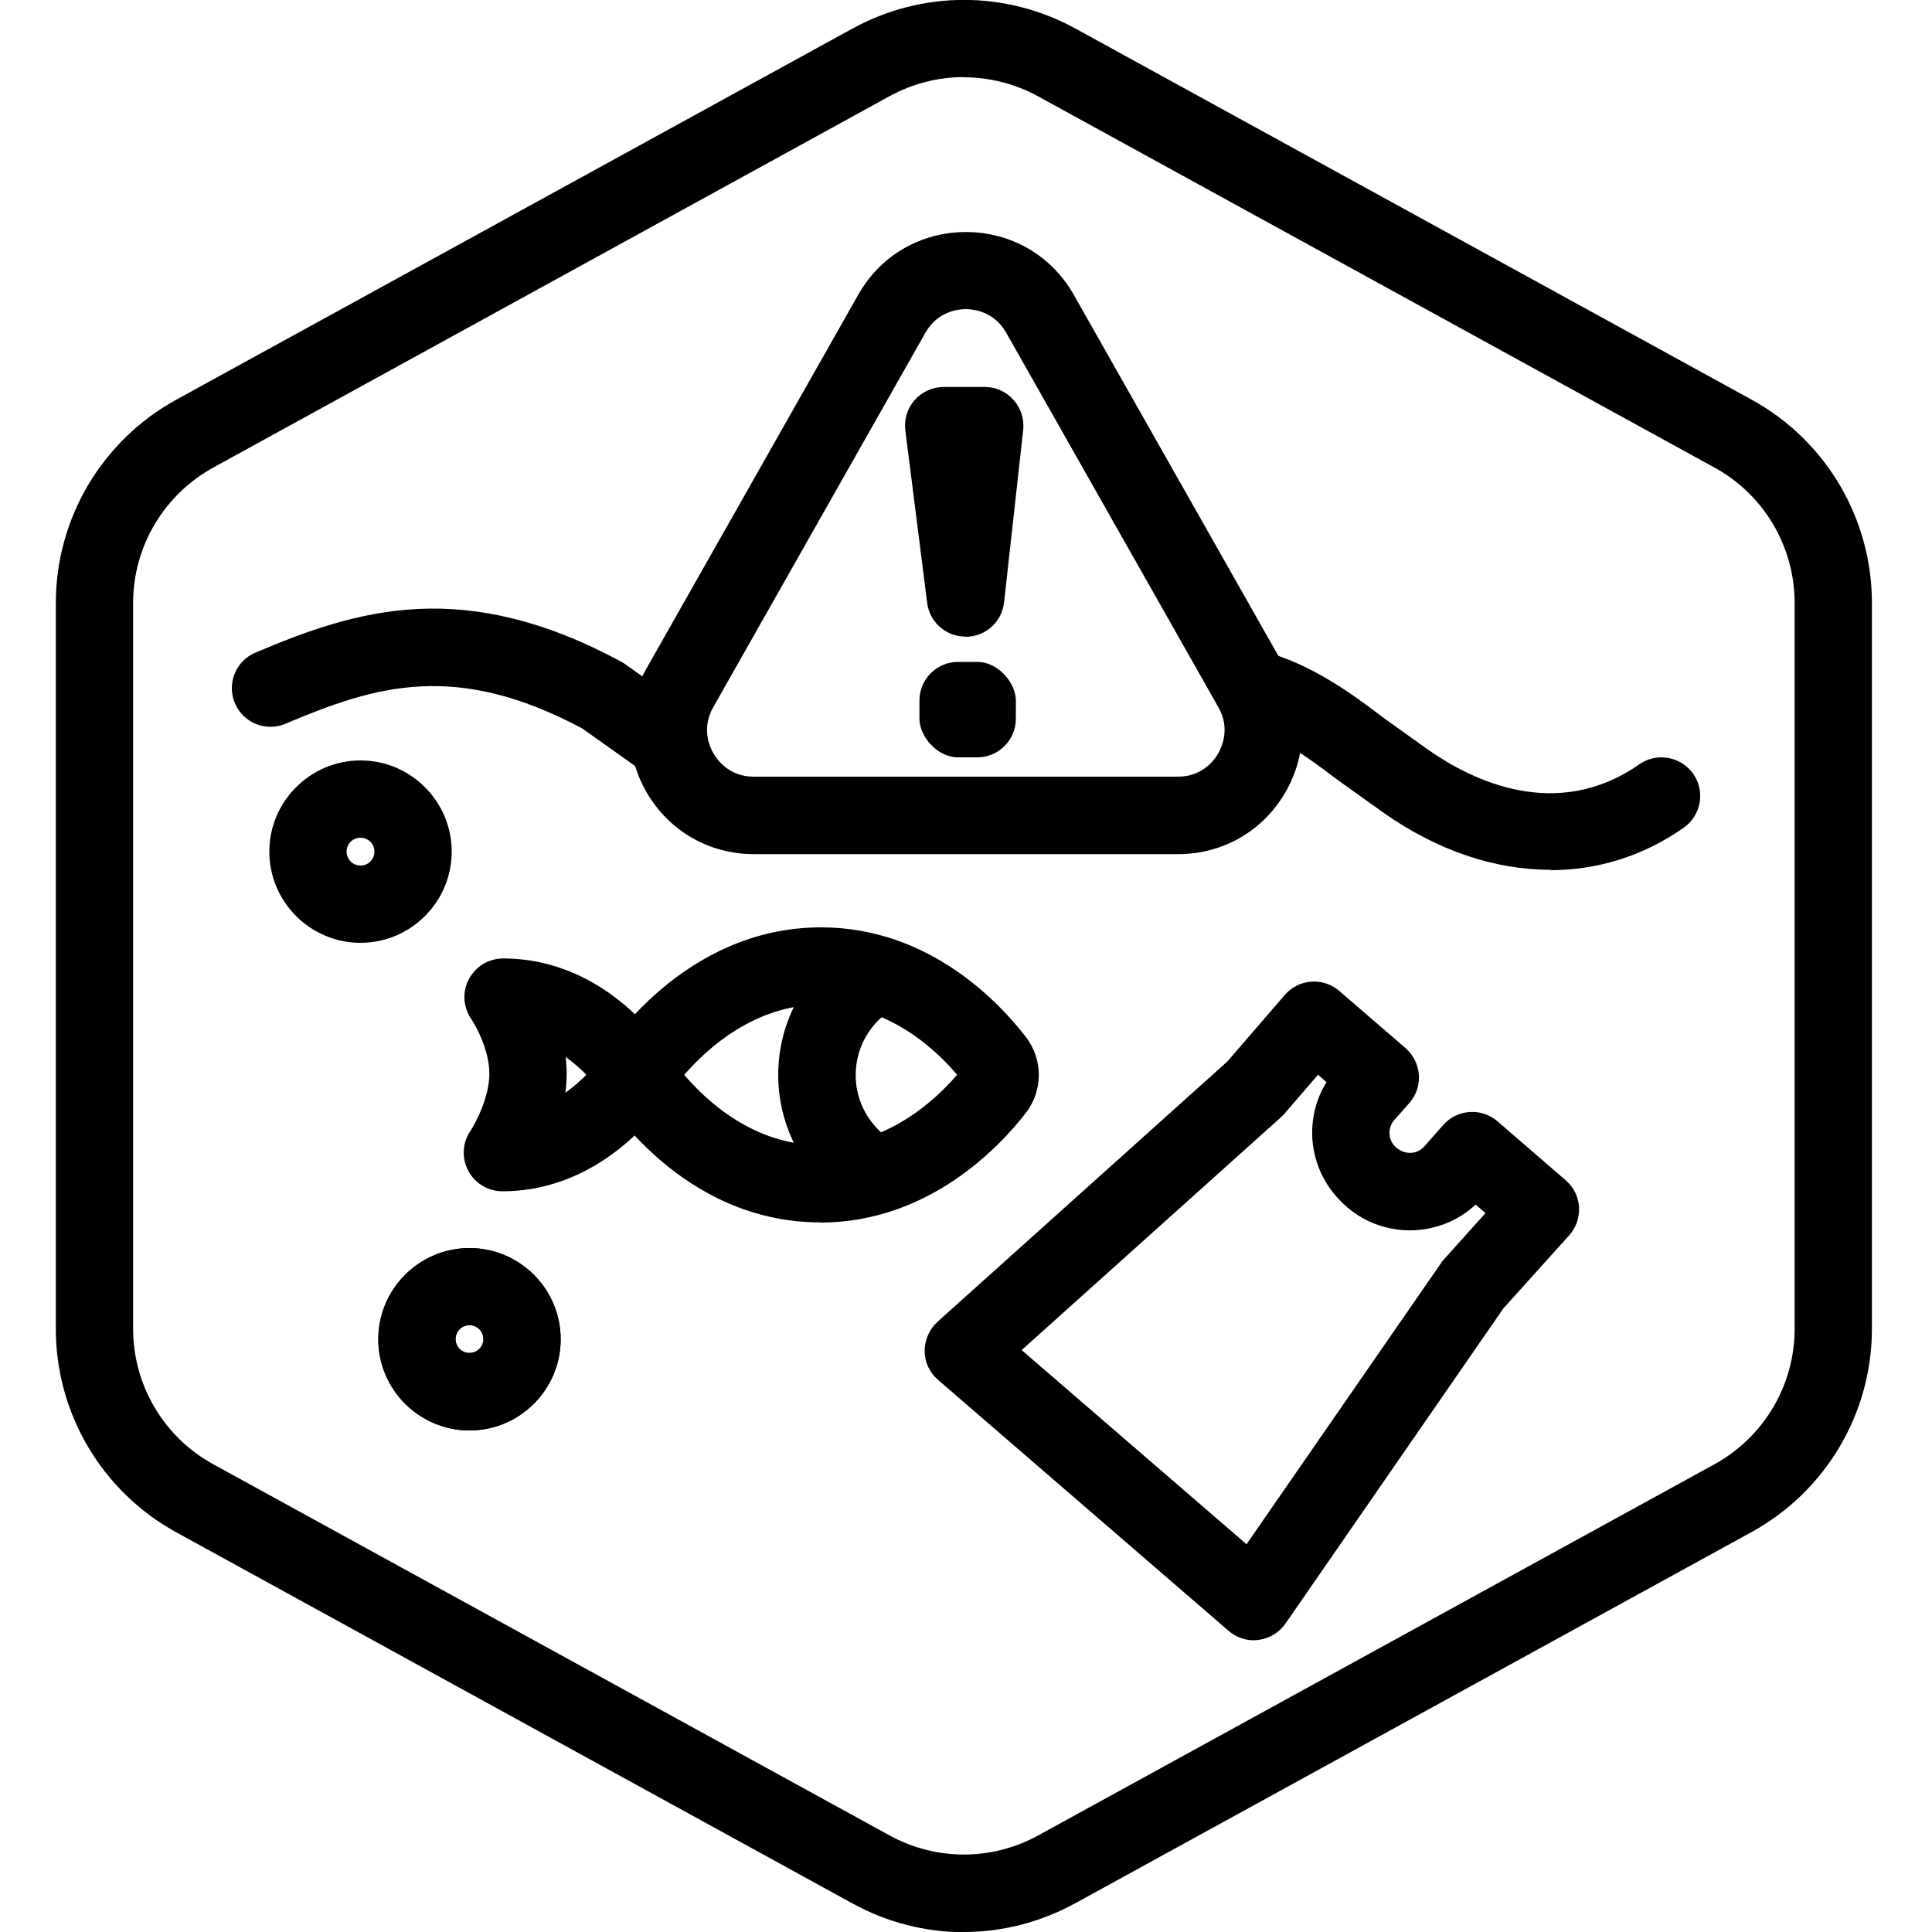
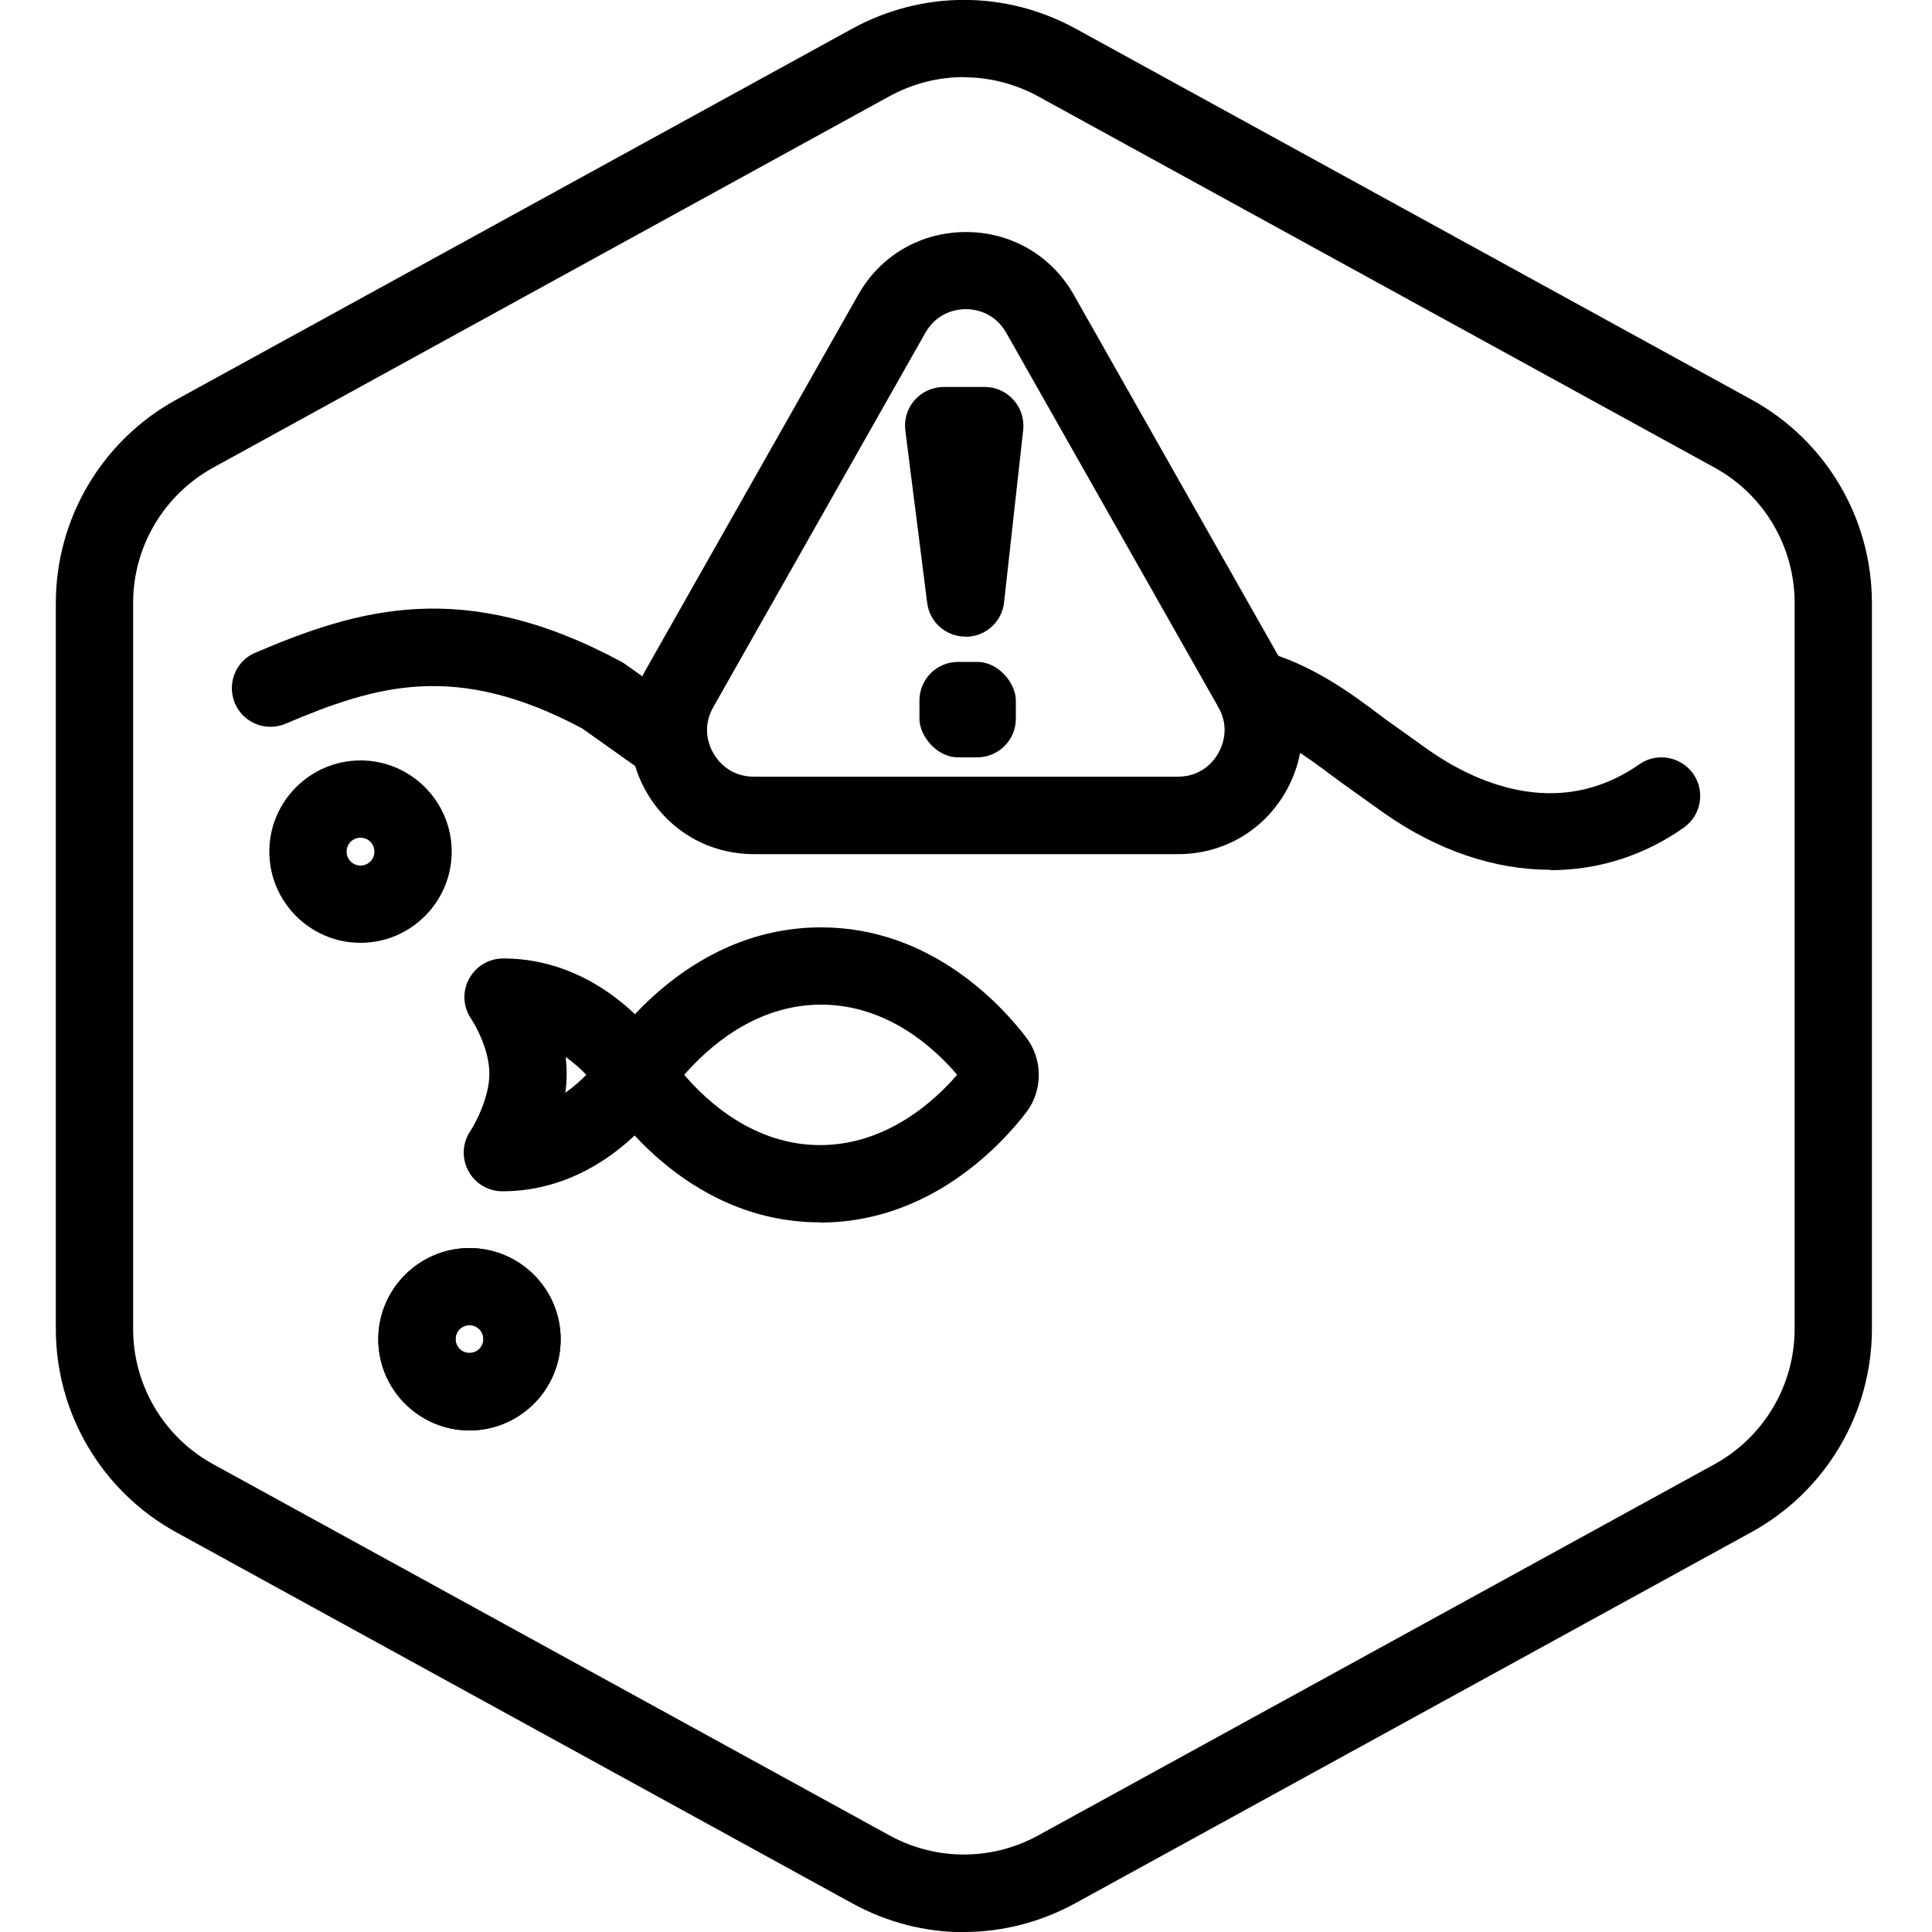
<svg xmlns="http://www.w3.org/2000/svg" id="Layer_1" data-name="Layer 1" viewBox="0 0 100 100">
  <defs>
    <style>
      .cls-1 {
        stroke-width: 0px;
      }
    </style>
  </defs>
  <g id="Hexagon">
    <path class="cls-1" d="M49.89,100.01c-1.98,0-3.97-.5-5.77-1.49l-35-19.21c-3.84-2.11-6.23-6.14-6.23-10.52V31.21c0-4.38,2.39-8.41,6.23-10.52L44.12,1.48c3.62-1.98,7.93-1.98,11.55,0l35,19.21c3.84,2.11,6.22,6.14,6.22,10.52v37.57c0,4.38-2.39,8.41-6.23,10.52l-35,19.21c-1.81.99-3.79,1.49-5.77,1.49ZM49.89,3.99c-1.32,0-2.64.33-3.85.99L11.04,24.2c-2.56,1.41-4.15,4.09-4.15,7.01v37.57c0,2.92,1.59,5.61,4.15,7.01l35,19.21c2.41,1.32,5.29,1.32,7.7,0l35-19.21c2.56-1.41,4.15-4.09,4.15-7.01V31.21c0-2.92-1.59-5.61-4.15-7.01L53.74,4.99c-1.21-.66-2.53-.99-3.85-.99Z" />
  </g>
  <g>
    <path class="cls-1" d="M80.24,45.02c-2.85,0-5.82-.98-8.61-2.94l-2.14-1.53c-.14-.1-.33-.24-.56-.41-.99-.75-2.84-2.14-4.59-2.57-1.07-.27-1.73-1.35-1.46-2.42.27-1.07,1.35-1.73,2.42-1.46,2.55.63,4.82,2.34,6.04,3.26.19.14.34.26.46.34l2.14,1.53c2.23,1.56,6.62,3.74,10.91.74.9-.63,2.15-.41,2.79.49.63.9.42,2.15-.49,2.79-2.09,1.47-4.46,2.2-6.91,2.2Z" />
    <path class="cls-1" d="M34.6,40.42c-.4,0-.81-.12-1.16-.37l-3.31-2.35c-6.54-3.48-10.66-2.23-15.35-.24-1.02.43-2.19-.04-2.62-1.06-.43-1.02.04-2.19,1.06-2.62,5.32-2.26,10.78-3.92,18.92.46.07.04.14.08.21.13l3.41,2.42c.9.64,1.11,1.89.47,2.79-.39.55-1.01.84-1.63.84Z" />
    <path class="cls-1" d="M18.66,48.8c-2.6,0-4.72-2.12-4.72-4.72s2.12-4.72,4.72-4.72,4.72,2.12,4.72,4.72-2.12,4.72-4.72,4.72ZM18.66,43.36c-.4,0-.72.32-.72.72s.32.72.72.72.72-.32.72-.72-.32-.72-.72-.72Z" />
    <path class="cls-1" d="M24.3,74.04c-2.6,0-4.72-2.12-4.72-4.72s2.12-4.72,4.72-4.72,4.72,2.12,4.72,4.72-2.12,4.72-4.72,4.72ZM24.3,68.59c-.4,0-.72.32-.72.72s.32.72.72.72.72-.32.72-.72-.32-.72-.72-.72Z" />
    <path class="cls-1" d="M24.3,74.04c-2.6,0-4.72-2.12-4.72-4.72s2.12-4.72,4.72-4.72,4.72,2.12,4.72,4.72-2.12,4.72-4.72,4.72ZM24.3,68.59c-.4,0-.72.32-.72.72s.32.72.72.72.72-.32.72-.72-.32-.72-.72-.72Z" />
-     <path class="cls-1" d="M64.9,84.9c-.48,0-.94-.17-1.31-.49l-15.04-12.99c-.44-.38-.69-.92-.69-1.49,0-.58.24-1.12.66-1.51l15-13.47,2.98-3.45c.72-.84,1.98-.93,2.82-.21l3.43,2.96c.4.35.65.84.69,1.38.04.53-.14,1.06-.49,1.46l-.78.88c-.24.27-.26.57-.25.73.01.16.07.45.34.69.47.41,1.1.36,1.46-.05l.98-1.11c.72-.82,1.98-.91,2.81-.19l3.53,3.05c.41.35.66.85.69,1.39s-.15,1.06-.51,1.46l-3.41,3.79-11.27,16.3c-.32.47-.83.77-1.39.85-.08.01-.17.02-.25.02ZM52.88,69.88l11.64,10.05,10.08-14.57c.05-.07.1-.14.16-.2l2.13-2.37-.51-.44c-1.84,1.71-4.73,1.8-6.67.12-1.07-.93-1.68-2.15-1.78-3.49-.07-1.06.18-2.09.73-2.97l-.44-.38-1.75,2.03c-.06.06-.11.12-.18.18l-13.41,12.04Z" />
    <path class="cls-1" d="M60.98,44.21h-21.96c-2.31,0-4.38-1.19-5.54-3.18-1.16-1.99-1.18-4.38-.04-6.39l10.98-19.38c1.15-2.04,3.24-3.25,5.58-3.25s4.43,1.22,5.58,3.25l10.98,19.38c1.14,2.01,1.12,4.4-.04,6.39s-3.23,3.18-5.54,3.18ZM50,16c-.42,0-1.47.12-2.1,1.22l-10.98,19.38c-.62,1.09-.2,2.04.01,2.4.21.36.83,1.2,2.08,1.2h21.96c1.25,0,1.88-.84,2.08-1.2.21-.36.63-1.32.01-2.4l-10.98-19.38c-.63-1.1-1.68-1.22-2.1-1.22Z" />
    <path class="cls-1" d="M49.97,32.95c-1.01,0-1.86-.75-1.98-1.75l-1.13-8.92c-.07-.57.1-1.14.48-1.57.38-.43.93-.68,1.5-.68h2.13c.57,0,1.11.24,1.49.67.38.42.56.99.5,1.56l-.99,8.92c-.11,1.01-.96,1.77-1.97,1.78h-.02Z" />
    <rect class="cls-1" x="47.59" y="34.26" width="4.99" height="4.94" rx="2" ry="2" />
    <g>
      <path class="cls-1" d="M42.45,63.27c-7.17,0-11.08-6.33-11.24-6.6-.39-.64-.38-1.44,0-2.08.17-.27,4.13-6.59,11.29-6.59,5.65,0,9.3,3.98,10.61,5.69.88,1.15.88,2.76-.01,3.91-1.32,1.71-5,5.68-10.65,5.68ZM35.42,55.64c1.18,1.38,3.62,3.63,7.03,3.63s5.91-2.26,7.09-3.64c-1.17-1.38-3.61-3.63-7.04-3.63s-5.89,2.26-7.09,3.64ZM32.92,55.64h0,0Z" />
      <path class="cls-1" d="M26,61.66c-.74,0-1.42-.41-1.76-1.06-.35-.65-.31-1.44.1-2.05.28-.42.99-1.77.99-2.97,0-1.42-.93-2.83-.94-2.84-.42-.61-.47-1.41-.12-2.06.35-.66,1.03-1.07,1.77-1.07,5.48,0,8.46,4.78,8.58,4.98.39.64.39,1.45,0,2.1-.13.2-3.15,4.97-8.62,4.97ZM29.28,54.71c.03.28.05.58.05.87,0,.33-.02.66-.07.98.43-.3.79-.63,1.09-.93-.29-.3-.65-.62-1.07-.92Z" />
-       <path class="cls-1" d="M44.41,62.23c-.46,0-.92-.16-1.29-.47-1.81-1.53-2.84-3.76-2.84-6.12,0-2.83,1.46-5.4,3.9-6.87.94-.57,2.17-.27,2.75.68.57.95.27,2.18-.68,2.75-1.23.74-1.96,2.03-1.96,3.45,0,1.18.52,2.29,1.43,3.06.84.71.95,1.98.23,2.82-.4.47-.96.71-1.53.71Z" />
    </g>
  </g>
</svg>